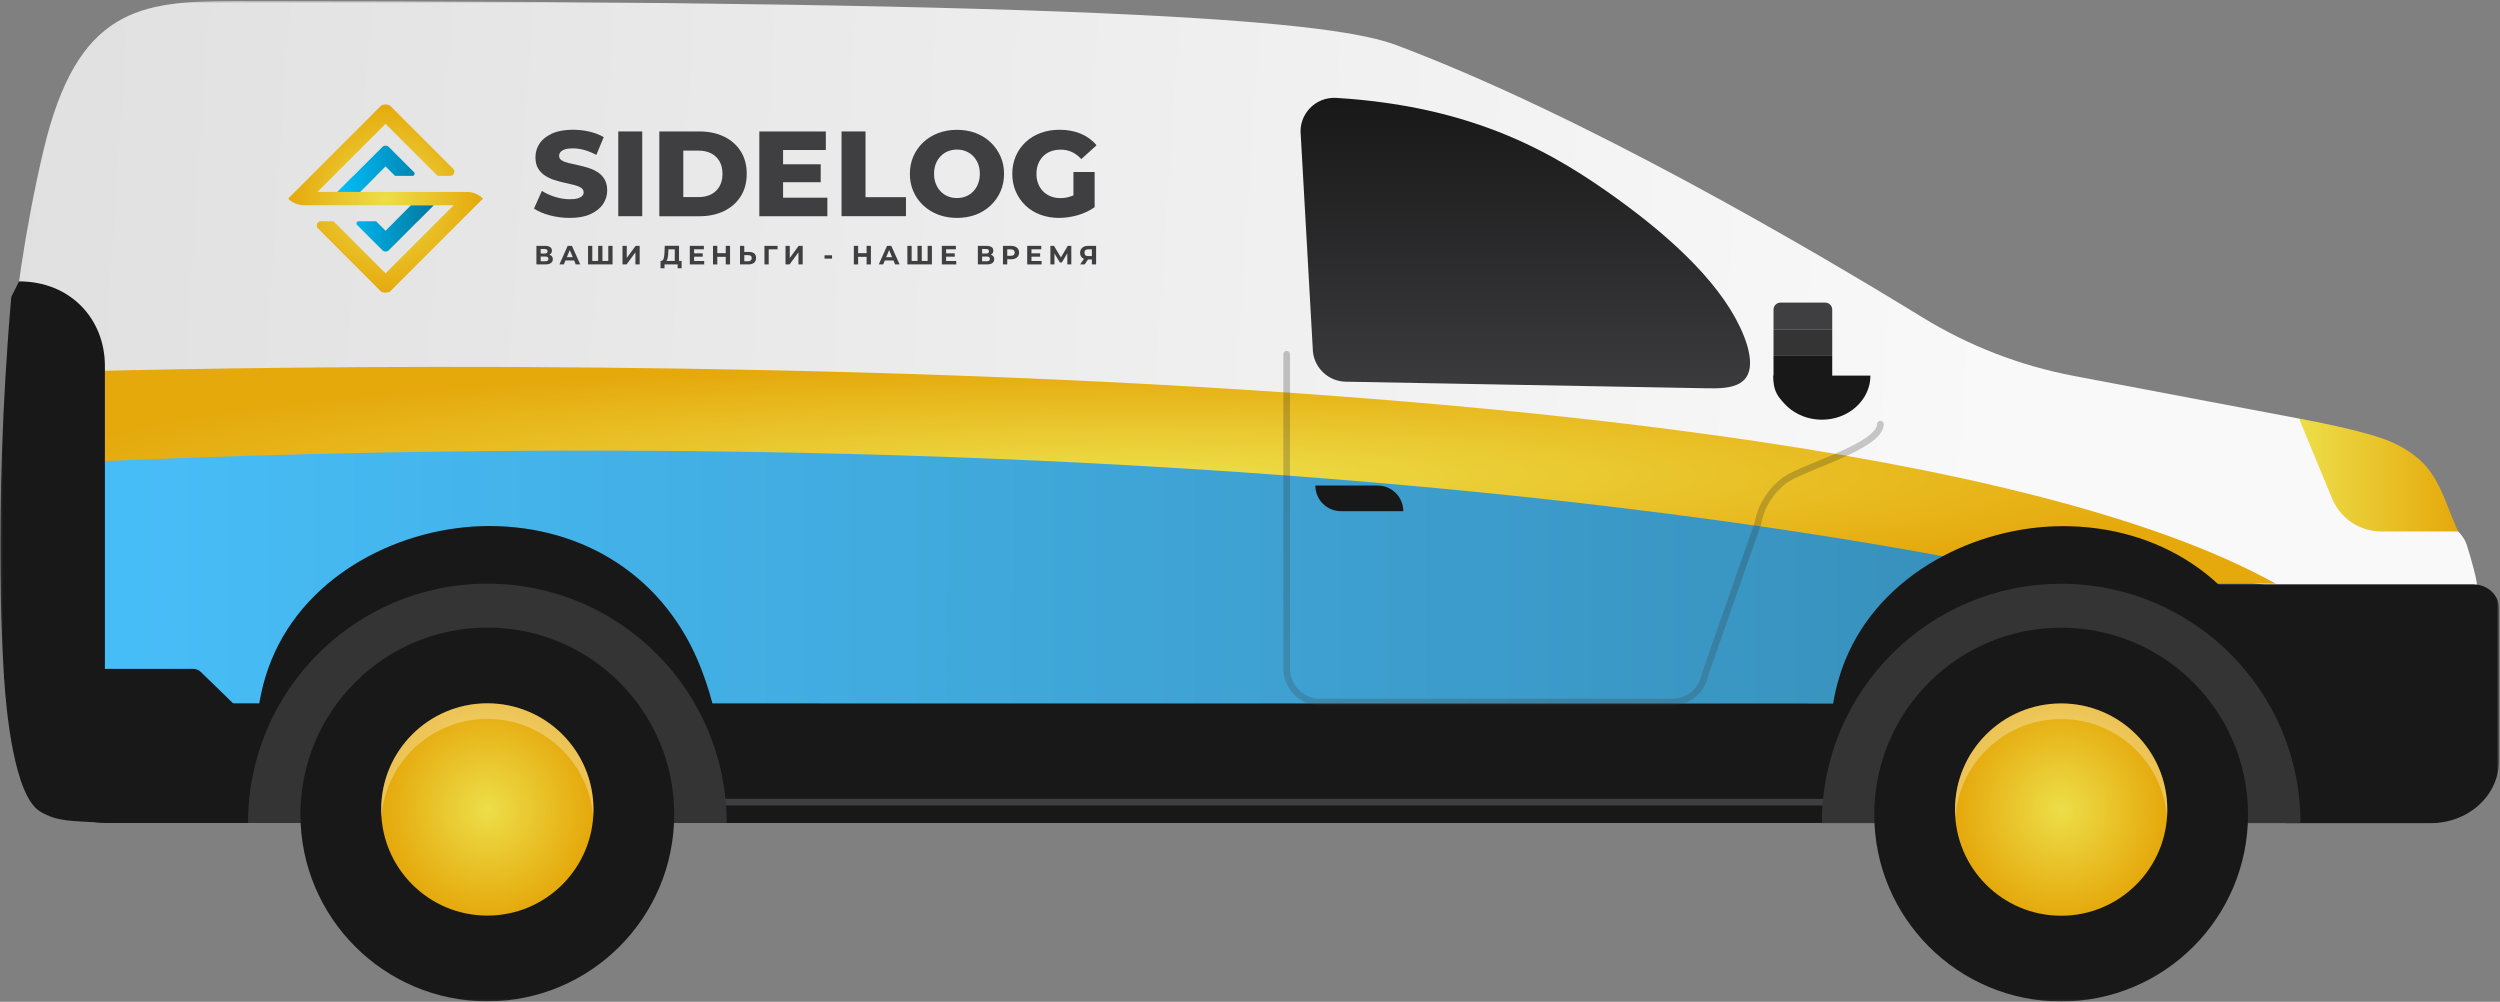
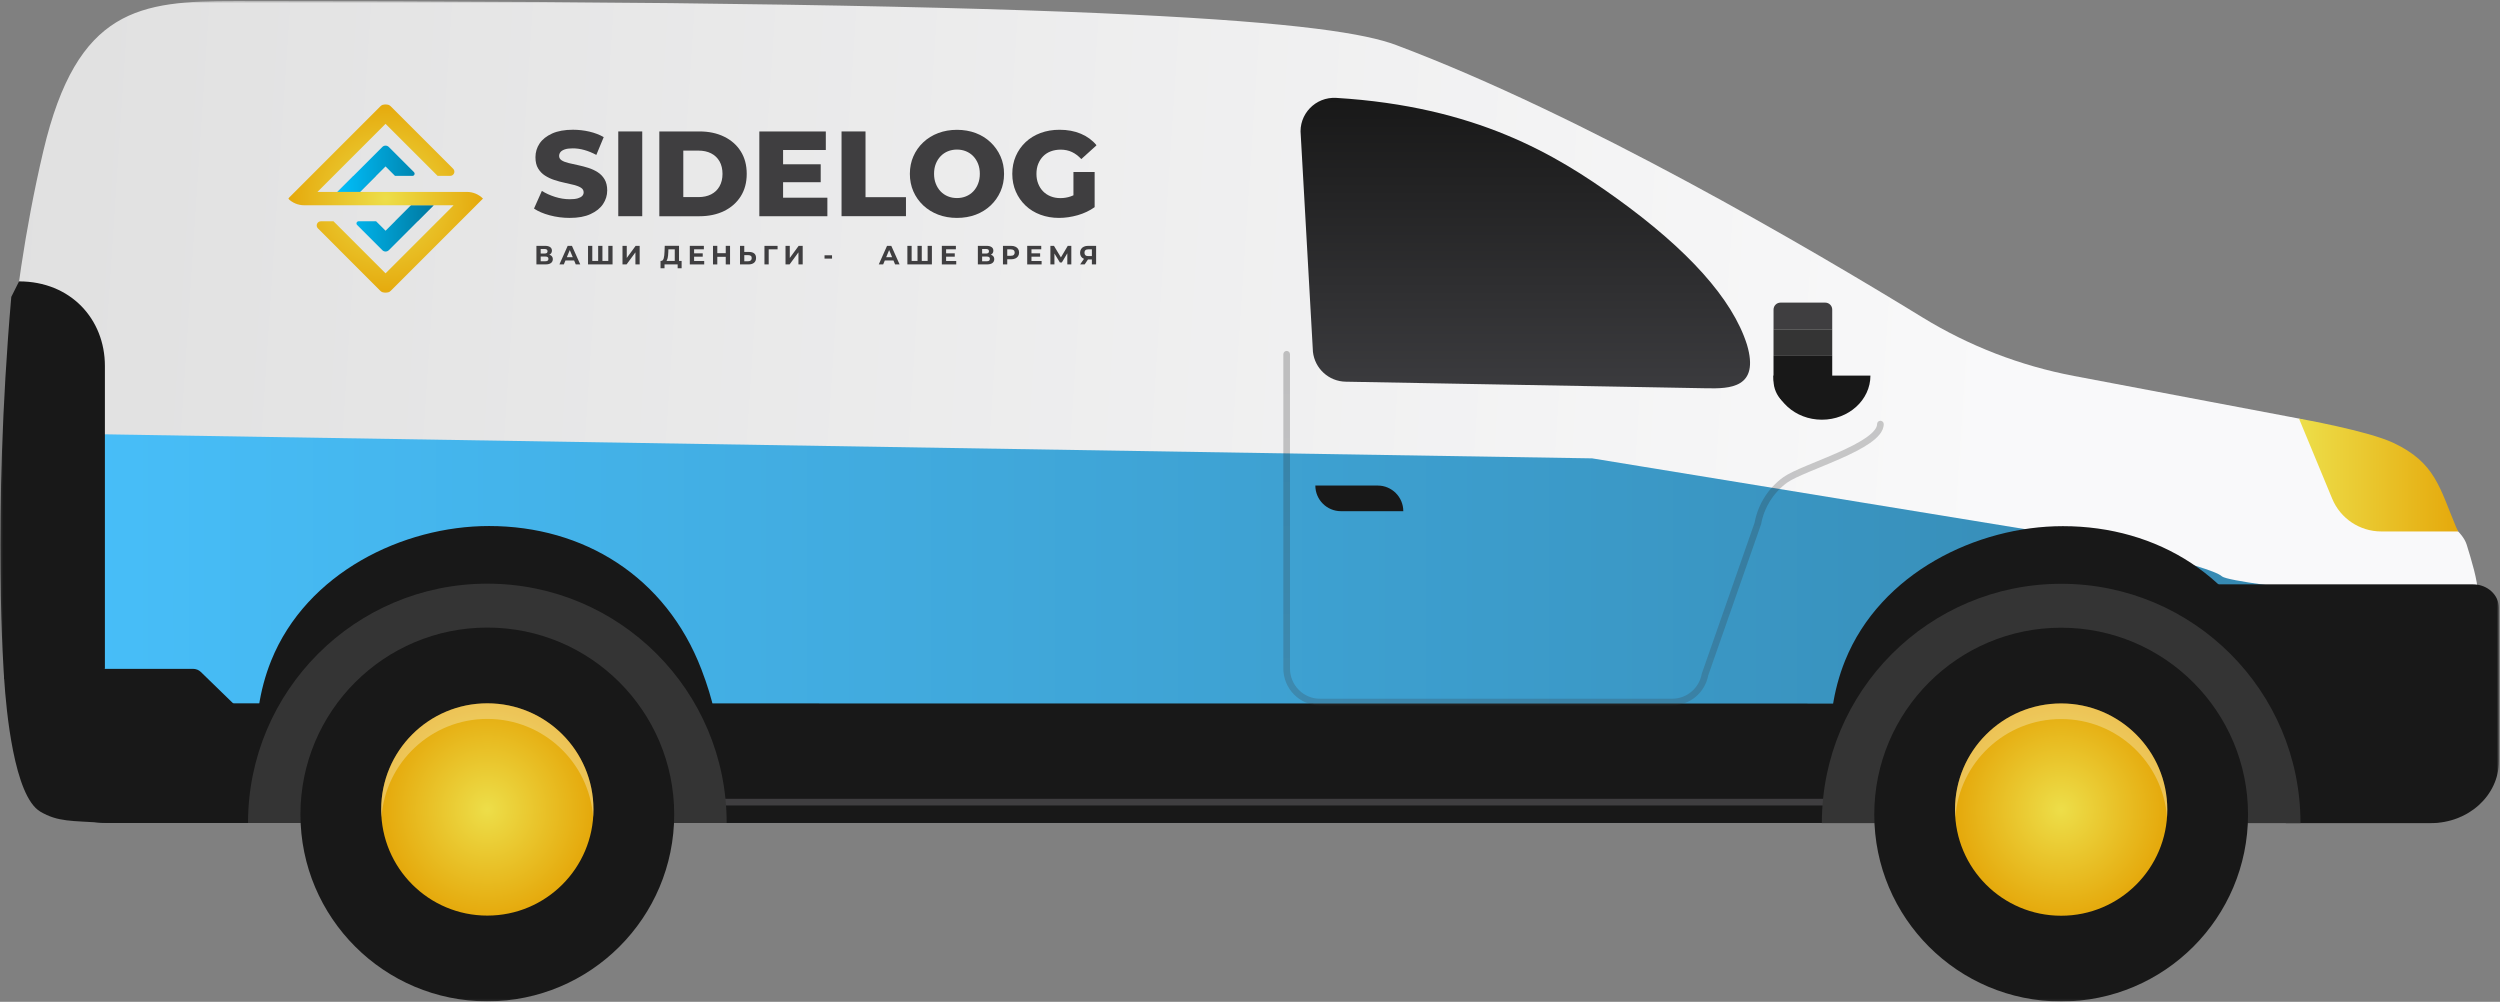
<svg xmlns="http://www.w3.org/2000/svg" width="1128" height="452" viewBox="0 0 1128 452" fill="none">
  <rect x="0" y="0" width="1128" height="452" fill="#808080" stroke="none" />
  <g clip-path="url(#clip0_15_404)">
    <mask id="mask0_15_404" style="mask-type:luminance" maskUnits="userSpaceOnUse" x="0" y="0" width="1128" height="452">
      <path d="M1127.49 0.46H0.17V451.86H1127.49V0.46Z" fill="white" />
    </mask>
    <g mask="url(#mask0_15_404)">
      <path d="M1.93 205.28C227.27 210.34 1047.88 273.36 1047.88 273.36L1117.97 267.57C1117.97 261.87 1115.11 252.77 1112.98 245.78C1112.01 242.6 1109.12 239.79 1109.12 239.79C1087.65 219.9 1067.03 197.49 1037.31 188.86L935.81 169.64C911.59 165.05 888.41 156.1 867.4 143.2C817.02 112.29 714.18 51.94 629.97 20.34C602.68 10.1 511.71 0.46 106.26 0.46C63.19 0.46 34.77 3.52 19.56 68.09C2.42 140.89 1.93 205.28 1.93 205.28Z" fill="url(#paint0_linear_15_404)" />
      <mask id="mask1_15_404" style="mask-type:luminance" maskUnits="userSpaceOnUse" x="130" y="47" width="365" height="86">
        <path d="M495 47H130V132.202H495V47Z" fill="white" />
      </mask>
      <g mask="url(#mask1_15_404)">
        <path d="M159.377 79.43H169.619L162.457 86.592H152.215L159.377 79.43Z" fill="#94B0BD" />
        <path d="M185.461 92.618H195.703L188.541 99.781H178.299L183.153 94.935L185.461 92.618Z" fill="#94B0BD" />
        <path d="M185.461 92.618L183.153 94.926L178.307 99.772L173.968 104.112L169.69 99.834H161.826C160.957 99.834 160.513 100.89 161.134 101.511L172.521 112.898C173.32 113.697 174.624 113.697 175.423 112.898L195.712 92.609H185.461V92.618ZM175.414 66.303C174.615 65.505 173.311 65.505 172.512 66.303L159.386 79.43L152.223 86.592H162.456L173.959 75.09L178.228 79.359H186.091C186.961 79.359 187.405 78.303 186.783 77.681L175.414 66.303Z" fill="url(#paint1_linear_15_404)" />
        <path d="M217.917 89.601L176.275 131.243C174.997 132.521 172.92 132.521 171.633 131.243L143.455 103.056C142.265 101.866 143.109 99.843 144.786 99.843H150.475L173.959 123.326L204.667 92.618H171.314H137.26C134.535 92.618 131.926 91.536 130 89.61L171.642 47.959C172.92 46.681 174.997 46.681 176.284 47.959L204.463 76.137C205.652 77.326 204.809 79.35 203.131 79.35H197.442L173.959 55.875L143.242 86.592H210.649C213.382 86.592 215.991 87.675 217.917 89.601Z" fill="url(#paint2_radial_15_404)" />
        <path d="M242.031 119.311V110.924H245.936C246.912 110.924 247.667 111.11 248.208 111.483C248.75 111.856 249.025 112.397 249.025 113.09C249.025 113.782 248.767 114.306 248.261 114.687C247.747 115.069 247.072 115.255 246.229 115.255L246.46 114.749C247.401 114.749 248.137 114.936 248.652 115.308C249.167 115.681 249.433 116.231 249.433 116.941C249.433 117.651 249.158 118.255 248.599 118.672C248.04 119.089 247.232 119.302 246.176 119.302H242.031V119.311ZM243.957 114.394H245.768C246.194 114.394 246.513 114.306 246.726 114.137C246.939 113.968 247.046 113.711 247.046 113.374C247.046 113.036 246.939 112.788 246.726 112.61C246.513 112.442 246.194 112.353 245.768 112.353H243.957V114.394ZM243.957 117.873H246.087C246.531 117.873 246.877 117.785 247.108 117.607C247.338 117.43 247.454 117.163 247.454 116.791C247.454 116.418 247.338 116.178 247.108 116.01C246.877 115.841 246.54 115.752 246.087 115.752H243.957V117.873Z" fill="#3F3E40" />
        <path d="M252.406 119.311L256.143 110.924H258.06L261.814 119.311H259.782L256.711 111.909H257.474L254.394 119.311H252.406ZM254.27 117.518L254.785 116.045H259.098L259.622 117.518H254.27Z" fill="#3F3E40" />
        <path d="M270.325 117.731L269.89 118.175V110.924H271.816V118.175L271.364 117.731H274.914L274.461 118.175V110.924H276.387V119.311H265.32V110.924H267.245V118.175L266.802 117.731H270.325Z" fill="#3F3E40" />
        <path d="M280.869 119.311V110.924H282.795V116.391L286.797 110.924H288.617V119.311H286.7V113.862L282.697 119.311H280.869Z" fill="#3F3E40" />
        <path d="M298.033 121.051V117.731H307.548V121.051H305.755V119.311H299.835V121.051H298.033ZM304.45 118.45V112.504H301.575L301.539 113.729C301.513 114.243 301.477 114.74 301.442 115.202C301.397 115.663 301.335 116.089 301.246 116.462C301.158 116.844 301.042 117.163 300.909 117.429C300.767 117.696 300.598 117.882 300.385 117.989L298.309 117.722C298.593 117.722 298.832 117.634 299.019 117.421C299.205 117.216 299.356 116.924 299.471 116.542C299.587 116.16 299.666 115.717 299.72 115.202C299.773 114.687 299.808 114.137 299.835 113.533L299.933 110.906H306.376V118.432H304.45V118.45Z" fill="#3F3E40" />
        <path d="M313.175 117.758H317.736V119.311H311.24V110.924H317.585V112.486H313.175V117.758ZM313.033 114.306H317.071V115.814H313.033V114.306Z" fill="#3F3E40" />
        <path d="M323.647 119.311H321.703V110.924H323.647V119.311ZM327.597 115.876H323.496V114.235H327.597V115.876ZM327.455 110.924H329.398V119.311H327.455V110.924Z" fill="#3F3E40" />
        <path d="M337.954 113.675C338.966 113.675 339.747 113.897 340.306 114.35C340.856 114.803 341.131 115.477 341.131 116.382C341.131 117.341 340.83 118.069 340.217 118.566C339.605 119.063 338.762 119.311 337.679 119.311H333.889V110.924H335.815V113.675H337.954ZM337.572 117.873C338.069 117.873 338.46 117.749 338.744 117.501C339.028 117.252 339.179 116.897 339.179 116.427C339.179 115.956 339.037 115.628 338.753 115.424C338.469 115.22 338.078 115.122 337.572 115.122H335.824V117.873H337.572Z" fill="#3F3E40" />
        <path d="M344.921 119.311V110.924H350.841V112.504H346.394L346.838 112.06V119.311H344.921Z" fill="#3F3E40" />
        <path d="M354.426 119.311V110.924H356.352V116.391L360.355 110.924H362.174V119.311H360.257V113.862L356.255 119.311H354.426Z" fill="#3F3E40" />
        <path d="M372.026 116.684V115.184H375.416V116.684H372.026Z" fill="#3F3E40" />
-         <path d="M387.193 119.311H385.25V110.924H387.193V119.311ZM391.152 115.876H387.051V114.235H391.152V115.876ZM391.01 110.924H392.953V119.311H391.01V110.924Z" fill="#3F3E40" />
        <path d="M396.495 119.311L400.231 110.924H402.148L405.902 119.311H403.87L400.799 111.909H401.562L398.483 119.311H396.495ZM398.358 117.518L398.873 116.045H403.187L403.71 117.518H398.358Z" fill="#3F3E40" />
        <path d="M414.414 117.731L413.979 118.175V110.924H415.905V118.175L415.452 117.731H419.002L418.549 118.175V110.924H420.475V119.311H409.408V110.924H411.334V118.175L410.89 117.731H414.414Z" fill="#3F3E40" />
        <path d="M426.892 117.758H431.454V119.311H424.957V110.924H431.294V112.486H426.883V117.758H426.892ZM426.75 114.306H430.788V115.814H426.75V114.306Z" fill="#3F3E40" />
        <path d="M441.208 119.311V110.924H445.113C446.089 110.924 446.843 111.11 447.385 111.483C447.926 111.856 448.201 112.397 448.201 113.09C448.201 113.782 447.944 114.306 447.438 114.687C446.923 115.069 446.249 115.255 445.405 115.255L445.636 114.749C446.577 114.749 447.314 114.936 447.828 115.308C448.343 115.681 448.609 116.231 448.609 116.941C448.609 117.651 448.334 118.255 447.775 118.672C447.216 119.089 446.408 119.302 445.352 119.302H441.208V119.311ZM443.133 114.394H444.944C445.37 114.394 445.689 114.306 445.902 114.137C446.115 113.968 446.222 113.711 446.222 113.374C446.222 113.036 446.115 112.788 445.902 112.61C445.689 112.442 445.37 112.353 444.944 112.353H443.133V114.394ZM443.133 117.873H445.263C445.707 117.873 446.053 117.785 446.284 117.607C446.515 117.43 446.63 117.163 446.63 116.791C446.63 116.418 446.515 116.178 446.284 116.01C446.053 115.841 445.716 115.752 445.263 115.752H443.133V117.873Z" fill="#3F3E40" />
        <path d="M452.532 119.311V110.924H456.162C456.917 110.924 457.556 111.048 458.106 111.288C458.647 111.528 459.065 111.883 459.366 112.335C459.659 112.788 459.81 113.329 459.81 113.968C459.81 114.607 459.659 115.131 459.366 115.584C459.073 116.036 458.647 116.391 458.106 116.631C457.565 116.87 456.917 116.995 456.162 116.995H453.606L454.467 116.116V119.302H452.532V119.311ZM454.467 116.338L453.606 115.415H456.047C456.642 115.415 457.094 115.291 457.387 115.033C457.68 114.776 457.831 114.421 457.831 113.968C457.831 113.516 457.68 113.143 457.387 112.894C457.094 112.646 456.642 112.513 456.047 112.513H453.606L454.467 111.59V116.338Z" fill="#3F3E40" />
        <path d="M465.41 117.758H469.972V119.311H463.475V110.924H469.812V112.486H465.401V117.758H465.41ZM465.268 114.306H469.306V115.814H465.268V114.306Z" fill="#3F3E40" />
        <path d="M473.939 119.311V110.924H475.546L479.113 116.844H478.261L481.776 110.924H483.382V119.311H481.572V113.72H481.909L479.096 118.432H478.226L475.35 113.72H475.759V119.311H473.939Z" fill="#3F3E40" />
        <path d="M492.657 119.311V116.666L493.136 117.083H490.837C490.11 117.083 489.48 116.968 488.956 116.728C488.432 116.489 488.024 116.143 487.749 115.69C487.474 115.237 487.332 114.696 487.332 114.057C487.332 113.418 487.483 112.841 487.784 112.371C488.086 111.9 488.503 111.545 489.045 111.297C489.586 111.048 490.225 110.924 490.962 110.924H494.583V119.311H492.657ZM487.35 119.311L489.435 116.302H491.397L489.4 119.311H487.35ZM492.657 116.036V111.998L493.136 112.504H491.006C490.456 112.504 490.03 112.628 489.746 112.885C489.453 113.143 489.311 113.524 489.311 114.022C489.311 114.519 489.453 114.882 489.728 115.149C490.003 115.415 490.42 115.548 490.962 115.548H493.145L492.657 116.036Z" fill="#3F3E40" />
        <path d="M257.059 98.321C253.924 98.321 250.913 97.925 248.014 97.144C245.115 96.364 242.761 95.348 240.94 94.109L244.495 86.13C246.205 87.22 248.188 88.124 250.418 88.831C252.66 89.537 254.89 89.896 257.108 89.896C258.607 89.896 259.797 89.76 260.714 89.487C261.618 89.215 262.287 88.855 262.708 88.397C263.13 87.939 263.34 87.406 263.34 86.786C263.34 85.907 262.944 85.225 262.138 84.705C261.333 84.197 260.305 83.776 259.029 83.454C257.752 83.131 256.34 82.797 254.791 82.475C253.243 82.153 251.694 81.731 250.145 81.223C248.596 80.715 247.184 80.046 245.908 79.229C244.632 78.411 243.591 77.333 242.798 76.007C241.993 74.681 241.596 72.996 241.596 70.952C241.596 68.66 242.228 66.579 243.479 64.72C244.731 62.862 246.626 61.375 249.129 60.235C251.644 59.108 254.779 58.538 258.521 58.538C261.036 58.538 263.501 58.823 265.917 59.38C268.333 59.95 270.502 60.768 272.397 61.87L269.064 69.899C267.243 68.92 265.434 68.177 263.65 67.681C261.866 67.186 260.131 66.938 258.459 66.938C256.96 66.938 255.758 67.087 254.853 67.396C253.949 67.706 253.292 68.115 252.883 68.623C252.487 69.131 252.276 69.713 252.276 70.37C252.276 71.212 252.673 71.869 253.453 72.365C254.234 72.86 255.275 73.257 256.563 73.566C257.852 73.876 259.276 74.198 260.825 74.52C262.374 74.843 263.923 75.264 265.471 75.747C267.02 76.243 268.433 76.899 269.709 77.717C270.985 78.535 272.013 79.613 272.794 80.938C273.574 82.264 273.971 83.937 273.971 85.931C273.971 88.149 273.339 90.206 272.087 92.077C270.836 93.948 268.953 95.459 266.463 96.587C263.985 97.751 260.85 98.321 257.059 98.321Z" fill="#3F3E40" />
        <path d="M278.964 97.553V59.306H289.78V97.553H278.964Z" fill="#3F3E40" />
        <path d="M297.487 97.553V59.306H315.563C319.788 59.306 323.505 60.087 326.714 61.66C329.923 63.221 332.426 65.427 334.222 68.276C336.019 71.126 336.923 74.508 336.923 78.436C336.923 82.363 336.019 85.709 334.222 88.571C332.413 91.433 329.911 93.638 326.714 95.212C323.505 96.773 319.788 97.566 315.563 97.566H297.487V97.553ZM308.303 88.93H315.13C317.31 88.93 319.218 88.521 320.841 87.703C322.464 86.886 323.728 85.684 324.633 84.098C325.537 82.512 325.995 80.629 325.995 78.448C325.995 76.267 325.537 74.335 324.633 72.761C323.728 71.2 322.452 69.998 320.841 69.181C319.218 68.363 317.323 67.954 315.13 67.954H308.303V88.93Z" fill="#3F3E40" />
        <path d="M353.315 89.202H373.312V97.565H342.61V59.318H372.606V67.681H353.327V89.202H353.315ZM352.547 74.124H370.301V82.215H352.547V74.124Z" fill="#3F3E40" />
        <path d="M379.705 97.553V59.306H390.521V88.967H408.772V97.541H379.705V97.553Z" fill="#3F3E40" />
        <path d="M431.779 98.321C428.719 98.321 425.894 97.826 423.317 96.847C420.728 95.868 418.485 94.468 416.565 92.671C414.657 90.862 413.17 88.769 412.117 86.365C411.064 83.961 410.531 81.322 410.531 78.448C410.531 75.573 411.064 72.934 412.117 70.531C413.17 68.127 414.657 66.021 416.565 64.225C418.473 62.416 420.728 61.028 423.317 60.049C425.907 59.07 428.732 58.575 431.779 58.575C434.827 58.575 437.702 59.07 440.279 60.049C442.844 61.028 445.074 62.428 446.969 64.225C448.865 66.033 450.352 68.127 451.417 70.531C452.495 72.934 453.028 75.573 453.028 78.448C453.028 81.322 452.495 83.974 451.417 86.402C450.339 88.831 448.853 90.924 446.969 92.709C445.074 94.493 442.844 95.88 440.279 96.859C437.714 97.826 434.877 98.321 431.779 98.321ZM431.779 89.363C433.241 89.363 434.592 89.103 435.843 88.595C437.095 88.087 438.197 87.344 439.127 86.377C440.056 85.411 440.787 84.259 441.307 82.908C441.84 81.558 442.1 80.071 442.1 78.423C442.1 76.775 441.84 75.251 441.307 73.913C440.774 72.588 440.056 71.435 439.127 70.469C438.197 69.502 437.107 68.772 435.843 68.251C434.592 67.743 433.229 67.483 431.779 67.483C430.33 67.483 428.967 67.743 427.703 68.251C426.452 68.759 425.349 69.502 424.42 70.469C423.491 71.435 422.76 72.588 422.239 73.913C421.707 75.239 421.446 76.751 421.446 78.423C421.446 80.096 421.707 81.558 422.239 82.908C422.772 84.259 423.491 85.411 424.42 86.377C425.349 87.344 426.44 88.075 427.703 88.595C428.967 89.103 430.317 89.363 431.779 89.363Z" fill="#3F3E40" />
        <path d="M477.832 98.321C474.809 98.321 472.009 97.838 469.42 96.872C466.83 95.905 464.6 94.53 462.729 92.746C460.858 90.962 459.384 88.856 458.331 86.439C457.278 84.023 456.745 81.347 456.745 78.436C456.745 75.524 457.278 72.86 458.331 70.432C459.384 68.016 460.858 65.91 462.754 64.126C464.65 62.341 466.892 60.966 469.506 60C472.108 59.033 474.958 58.55 478.055 58.55C481.661 58.55 484.882 59.145 487.719 60.359C490.557 61.561 492.911 63.295 494.769 65.55L487.88 71.782C486.567 70.358 485.155 69.292 483.643 68.586C482.132 67.88 480.447 67.52 478.588 67.52C476.953 67.52 475.453 67.78 474.103 68.288C472.752 68.796 471.613 69.54 470.659 70.506C469.717 71.473 468.974 72.625 468.441 73.951C467.908 75.276 467.648 76.788 467.648 78.46C467.648 80.133 467.908 81.533 468.441 82.884C468.974 84.234 469.705 85.386 470.659 86.353C471.6 87.319 472.74 88.062 474.078 88.595C475.404 89.128 476.878 89.388 478.477 89.388C480.075 89.388 481.648 89.128 483.172 88.595C484.696 88.062 486.245 87.171 487.818 85.894L493.877 93.489C491.696 95.05 489.157 96.252 486.282 97.095C483.42 97.9 480.595 98.321 477.832 98.321ZM484.337 92.04V77.618H493.902V93.465L484.337 92.04Z" fill="#3F3E40" />
      </g>
      <path d="M4.74 319.53C9.24 349.02 23.28 371.23 50.08 371.23L1074.42 371.16C1093.99 371.16 1117.97 358.66 1117.97 314.48C1117.97 270.3 1110.85 273.71 1110.85 273.71C1110.85 273.71 1007.72 264 1002.59 260.09C997.29 255.06 941.14 243.24 941.14 243.24L718.37 206.81L1.64 195.24C1.64 195.24 0.31 290.52 4.74 319.53Z" fill="url(#paint3_linear_15_404)" />
      <path d="M7.14 314.48C7.33 344.29 23.54 371.23 50.8 371.23H1061.9C1117.98 371.23 1115.07 376.02 1115.07 317.49L4.74 317.34L7.14 314.48Z" fill="#181818" />
      <path d="M1114.54 361.93H21.77C21.77 361.93 33.21 371.32 48.28 371.32C63.35 371.32 1095.93 371.32 1095.93 371.32C1102.12 371.31 1111.28 368.92 1114.54 361.93Z" fill="#181818" />
      <path d="M1113.77 363.43H23.79L19.56 360.43H1115.17L1113.77 363.43Z" fill="#3F3E40" />
      <path d="M813.29 184.64H820.39C823.87 184.64 826.7 181.82 826.7 178.33V160.58H800.21V171.56C800.21 178.79 806.07 184.64 813.29 184.64Z" fill="#181818" />
      <path d="M800.213 160.586H826.703V148.556H800.213V160.586Z" fill="#343434" />
      <path d="M800.21 148.56H826.7V139.69C826.7 137.95 825.29 136.54 823.55 136.54H803.37C801.63 136.54 800.22 137.95 800.22 139.69V148.56H800.21Z" fill="#3F3E40" />
      <path d="M843.94 169.46C843.94 180.45 834.14 189.37 822.04 189.37C809.94 189.37 800.14 180.46 800.14 169.46" fill="#181818" />
      <path d="M126.7 338.28L90.62 303.19C89.71 302.29 88.42 301.78 87.08 301.78H6.71C3.93 301.78 1.73 303.9 1.89 306.42C2.76 320.02 6.3 359.25 18.21 366.22C26.2 370.9 32.27 370.29 46.31 371.21C46.42 371.22 46.54 371.22 46.65 371.22H123.44C124.55 371.22 124.56 369.24 124.54 366.8C124.48 361.34 125.43 351.83 127.86 342.19C128.21 340.8 127.77 339.33 126.7 338.28Z" fill="#181818" />
-       <path d="M748.16 350.48H393.32C384.18 350.48 376.77 343.07 376.77 333.93C376.77 333.24 377.33 332.68 378.02 332.68H763.45C764.14 332.68 764.7 333.24 764.7 333.93C764.71 343.07 757.3 350.48 748.16 350.48Z" fill="#181818" />
      <path d="M929.99 263.66H1115.85C1122.28 263.66 1127.49 268.4 1127.49 274.24V343.49C1127.49 358.9 1113.75 371.39 1096.8 371.39H1031.41L1023.55 316.75L929.99 263.66Z" fill="#181818" />
      <path d="M1108.2 237.84C1100.73 220 1098.81 208.76 1079.92 199.83C1068.38 194.37 1037.31 188.87 1037.31 188.87L1040.9 197.54L1052.28 225C1055.99 233.96 1064.73 239.79 1074.43 239.79H1064.34H1109.13L1108.2 237.84Z" fill="url(#paint4_linear_15_404)" />
      <path d="M316.48 302.02C300.43 260.17 263.31 237.34 220.66 237.34C181.85 237.34 138.35 258.41 122.36 298.08C111.42 325.22 114.44 358.09 130.49 358.09C166.62 358.09 305.17 358.82 305.17 358.82C305.17 358.82 338.25 358.8 316.48 302.02Z" fill="#181818" />
      <path d="M111.91 371.33C111.91 311.7 160.25 263.35 219.89 263.35C279.53 263.35 327.87 311.69 327.87 371.33" fill="#343434" />
      <path d="M219.88 451.8C266.448 451.8 304.2 414.049 304.2 367.48C304.2 320.911 266.448 283.16 219.88 283.16C173.311 283.16 135.56 320.911 135.56 367.48C135.56 414.049 173.311 451.8 219.88 451.8Z" fill="#181818" />
      <path d="M219.88 413.12C246.329 413.12 267.77 391.679 267.77 365.23C267.77 338.781 246.329 317.34 219.88 317.34C193.431 317.34 171.99 338.781 171.99 365.23C171.99 391.679 193.431 413.12 219.88 413.12Z" fill="url(#paint5_radial_15_404)" />
      <path opacity="0.3" d="M219.88 324.37C245.15 324.37 265.83 343.94 267.63 368.74C267.71 367.58 267.77 366.41 267.77 365.22C267.77 338.77 246.33 317.33 219.88 317.33C193.43 317.33 171.99 338.77 171.99 365.22C171.99 366.4 172.05 367.57 172.13 368.74C173.94 343.94 194.62 324.37 219.88 324.37Z" fill="white" />
      <path d="M586.9 60.96L592.4 158.75C593.24 166.31 599.56 172.08 607.16 172.22L769.96 175.19C780.32 175.39 794.09 175.22 788.22 155.47C781.67 134.8 761.41 112.51 729.5 89.53C701.98 69.72 665.99 48.02 602.95 44.17C593.53 43.6 585.86 51.59 586.9 60.96Z" fill="url(#paint6_linear_15_404)" />
-       <path d="M4.61 168.49C4.61 168.49 803.41 139.47 1026.85 263.36H935.53C935.53 263.36 609.63 179.29 3.3 210.1L4.61 168.49Z" fill="url(#paint7_radial_15_404)" />
      <path d="M47.33 301.78V165.11C47.33 143.97 31.85 126.96 8.59 126.96L5.09 133.96C-3.63 234.53 1.89 306.42 1.89 306.42L47.33 301.78Z" fill="#181818" />
      <path opacity="0.23" fill-rule="evenodd" clip-rule="evenodd" d="M580.54 158.33C581.368 158.33 582.04 159.002 582.04 159.83V301.6C582.04 309.154 588.11 315.26 595.57 315.26H754.51C761.027 315.26 766.633 310.566 767.824 304.079L767.845 303.965L791.695 235.754C793.227 227.533 797.848 220.219 804.601 215.335C806.782 213.757 810.647 212.013 815.01 210.175C816.506 209.545 818.071 208.9 819.674 208.239C822.839 206.935 826.153 205.569 829.373 204.138C834.224 201.983 838.727 199.739 842.001 197.449C843.637 196.304 844.904 195.191 845.748 194.124C846.593 193.058 846.94 192.137 846.94 191.34C846.94 190.512 847.611 189.84 848.44 189.84C849.268 189.84 849.94 190.512 849.94 191.34C849.94 193.043 849.196 194.603 848.1 195.987C847.005 197.37 845.482 198.675 843.72 199.907C840.198 202.371 835.473 204.711 830.591 206.88C827.336 208.326 823.951 209.721 820.763 211.036C819.171 211.692 817.628 212.328 816.175 212.94C811.728 214.813 808.208 216.428 806.359 217.765C800.203 222.218 795.996 228.898 794.625 236.409L794.604 236.525L770.753 304.738C769.258 312.571 762.453 318.26 754.51 318.26H595.57C586.429 318.26 579.04 310.786 579.04 301.6V159.83C579.04 159.002 579.711 158.33 580.54 158.33Z" fill="url(#paint8_linear_15_404)" />
      <path d="M633.17 230.65H605.05C598.66 230.65 593.48 225.47 593.48 219.08H621.6C627.99 219.07 633.17 224.26 633.17 230.65Z" fill="#181818" />
      <path d="M1026.59 302.08C1010.54 260.23 973.42 237.4 930.77 237.4C891.96 237.4 848.46 258.47 832.48 298.14C821.54 325.28 824.56 358.15 840.61 358.15C876.74 358.15 1015.29 358.88 1015.29 358.88C1015.29 358.88 1048.36 358.86 1026.59 302.08Z" fill="#181818" />
      <path d="M822.02 371.39C822.02 311.76 870.36 263.41 930 263.41C989.63 263.41 1037.98 311.75 1037.98 371.39H1082.25" fill="#343434" />
      <path d="M929.99 451.86C976.558 451.86 1014.31 414.108 1014.31 367.54C1014.31 320.971 976.558 283.22 929.99 283.22C883.421 283.22 845.67 320.971 845.67 367.54C845.67 414.108 883.421 451.86 929.99 451.86Z" fill="#181818" />
      <path d="M929.99 413.18C956.439 413.18 977.88 391.739 977.88 365.29C977.88 338.841 956.439 317.4 929.99 317.4C903.541 317.4 882.1 338.841 882.1 365.29C882.1 391.739 903.541 413.18 929.99 413.18Z" fill="url(#paint9_radial_15_404)" />
      <path opacity="0.3" d="M929.99 324.43C955.26 324.43 975.94 344 977.74 368.8C977.82 367.64 977.88 366.47 977.88 365.28C977.88 338.83 956.44 317.39 929.99 317.39C903.54 317.39 882.1 338.83 882.1 365.28C882.1 366.46 882.16 367.63 882.24 368.8C884.05 344 904.73 324.43 929.99 324.43Z" fill="white" />
    </g>
  </g>
  <defs>
    <linearGradient id="paint0_linear_15_404" x1="1.93" y1="20.247" x2="910.659" y2="80.54" gradientUnits="userSpaceOnUse">
      <stop stop-color="#E0E0E0" />
      <stop offset="1" stop-color="#F9F9FA" />
    </linearGradient>
    <linearGradient id="paint1_linear_15_404" x1="152.223" y1="89.601" x2="195.712" y2="89.601" gradientUnits="userSpaceOnUse">
      <stop stop-color="#00C0FC" />
      <stop offset="1" stop-color="#00789F" />
    </linearGradient>
    <radialGradient id="paint2_radial_15_404" cx="0" cy="0" r="1" gradientUnits="userSpaceOnUse" gradientTransform="translate(173.959 89.601) scale(43.284 43.284)">
      <stop stop-color="#EDDE49" />
      <stop offset="1" stop-color="#E5A90C" />
    </radialGradient>
    <linearGradient id="paint3_linear_15_404" x1="1.541" y1="283.256" x2="1117.62" y2="283.256" gradientUnits="userSpaceOnUse">
      <stop stop-color="#48C0FB" />
      <stop offset="1" stop-color="#3484AB" />
    </linearGradient>
    <linearGradient id="paint4_linear_15_404" x1="1037.86" y1="214.331" x2="1108.58" y2="214.331" gradientUnits="userSpaceOnUse">
      <stop stop-color="#EDDE49" />
      <stop offset="1" stop-color="#E5A90C" />
    </linearGradient>
    <radialGradient id="paint5_radial_15_404" cx="0" cy="0" r="1" gradientUnits="userSpaceOnUse" gradientTransform="translate(219.88 365.231) scale(47.157 48.665)">
      <stop stop-color="#EDDE49" />
      <stop offset="1" stop-color="#E5A90C" />
    </radialGradient>
    <linearGradient id="paint6_linear_15_404" x1="688.215" y1="44.141" x2="688.215" y2="175.221" gradientUnits="userSpaceOnUse">
      <stop stop-color="#181818" />
      <stop offset="1" stop-color="#3B3B3E" />
    </linearGradient>
    <radialGradient id="paint7_radial_15_404" cx="0" cy="0" r="1" gradientUnits="userSpaceOnUse" gradientTransform="translate(515.074 214.45) scale(503.938 49.703)">
      <stop stop-color="#EDDE49" />
      <stop offset="1" stop-color="#E5A90C" />
    </radialGradient>
    <linearGradient id="paint8_linear_15_404" x1="714.49" y1="158.33" x2="714.49" y2="318.26" gradientUnits="userSpaceOnUse">
      <stop stop-color="#181818" />
      <stop offset="1" stop-color="#3B3B3E" />
    </linearGradient>
    <radialGradient id="paint9_radial_15_404" cx="0" cy="0" r="1" gradientUnits="userSpaceOnUse" gradientTransform="translate(929.99 365.291) scale(47.157 48.665)">
      <stop stop-color="#EDDE49" />
      <stop offset="1" stop-color="#E5A90C" />
    </radialGradient>
    <clipPath id="clip0_15_404">
      <rect width="1128" height="452" fill="white" />
    </clipPath>
  </defs>
</svg>